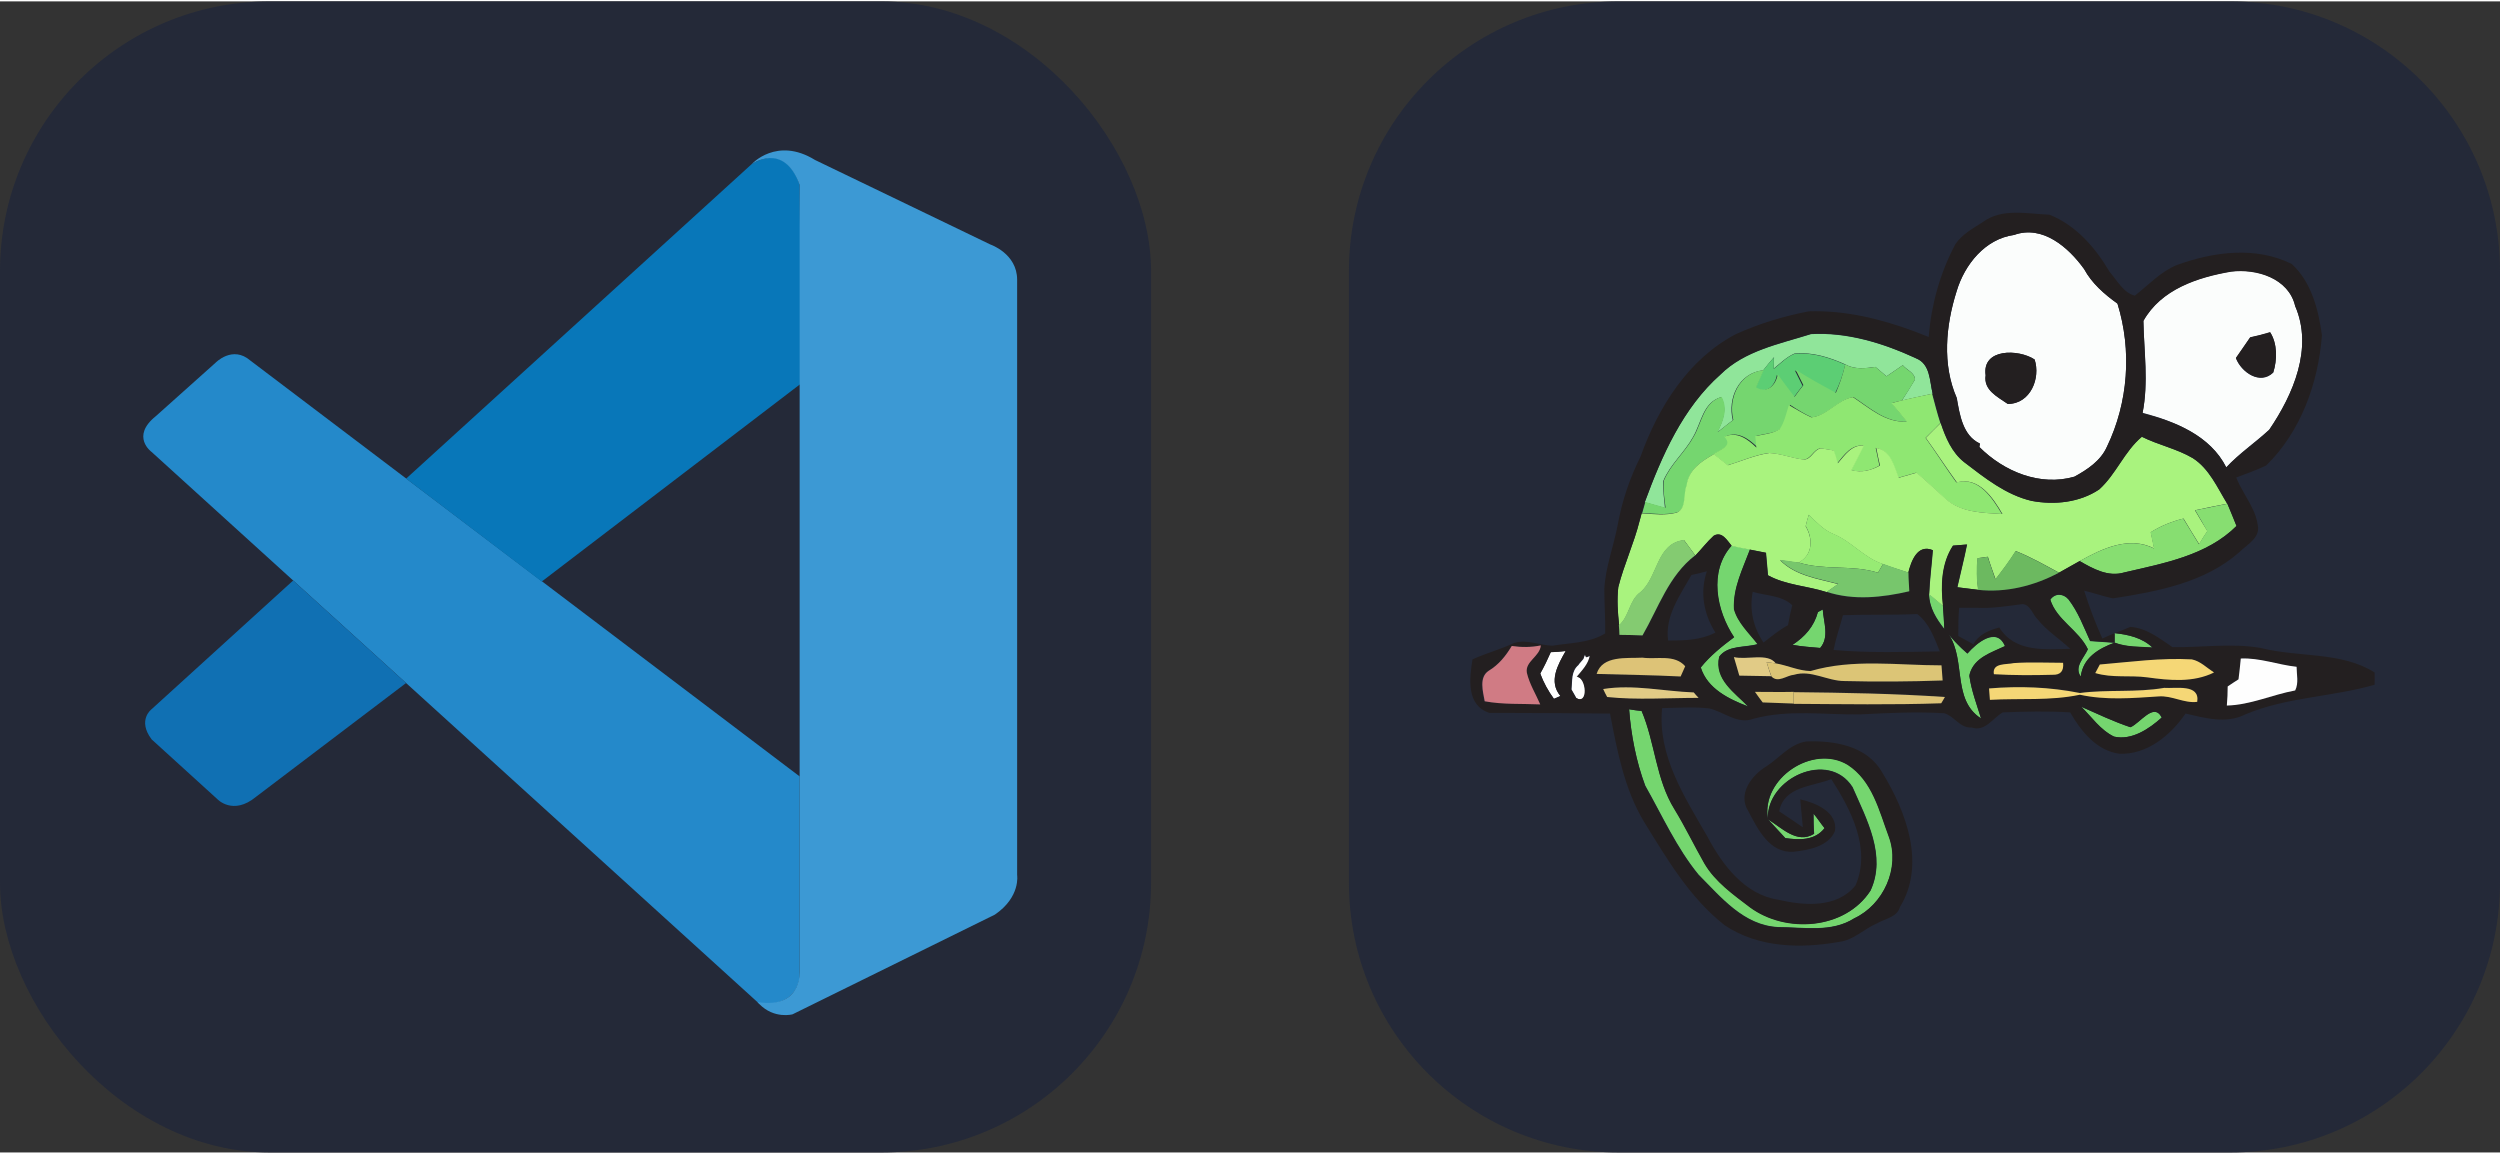
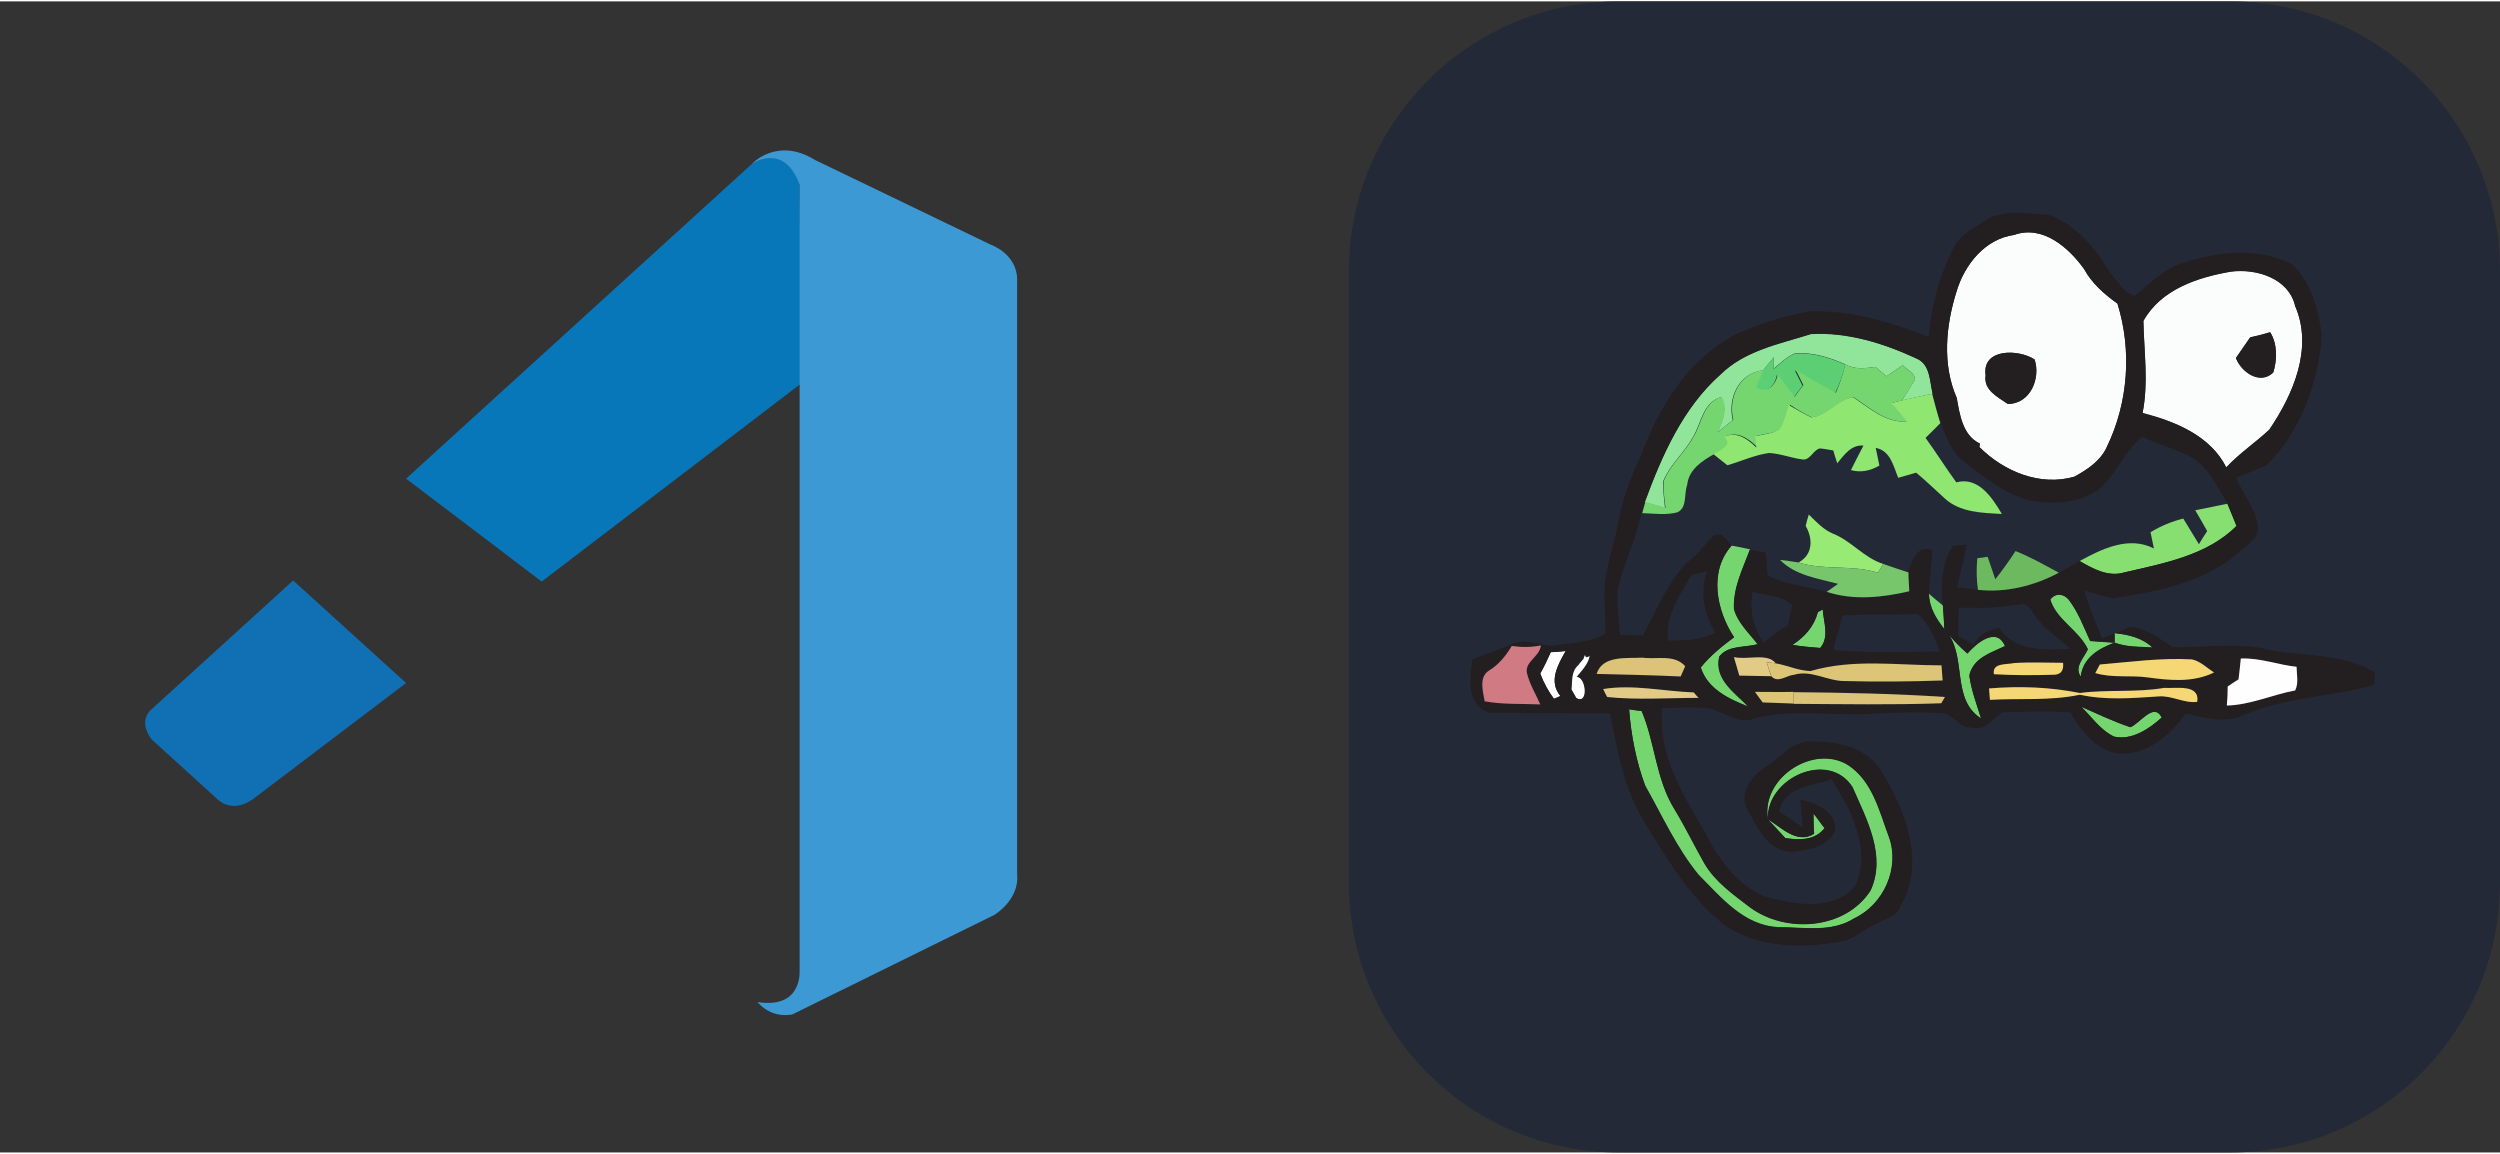
<svg xmlns="http://www.w3.org/2000/svg" width="104" height="48" viewBox="0 0 556 256" fill="none" version="1.1">
  <rect x="0" y="0" width="556" height="256" fill="#333333" stroke="none" />
  <g transform="translate(0, 0)">
    <svg width="256" height="256" fill="none" viewBox="0 0 256 256">
-       <rect width="256" height="256" fill="#242938" rx="60" />
-       <path fill="#2489CA" d="M33.716 100.208C33.716 100.208 28.981 96.795 34.663 92.238L47.899 80.402C47.899 80.402 51.687 76.417 55.691 79.889L177.84 172.368V216.714C177.84 216.714 177.781 223.678 168.844 222.908L33.716 100.208Z" />
      <path fill="#1070B3" d="M65.2 128.792L33.716 157.415C33.716 157.415 30.48 159.822 33.716 164.123L48.333 177.418C48.333 177.418 51.805 181.147 56.934 176.905L90.312 151.596L65.2 128.792Z" />
      <path fill="#0877B9" d="M120.474 129.029L178.215 84.939L177.84 40.83C177.84 40.83 175.374 31.203 167.148 36.214L90.312 106.145L120.474 129.029Z" />
      <path fill="#3C99D4" d="M168.844 222.968C172.198 226.4 176.262 225.276 176.262 225.276L221.259 203.103C227.019 199.177 226.21 194.305 226.21 194.305V61.898C226.21 56.079 220.252 54.067 220.252 54.067L181.253 35.267C172.731 30 167.148 36.214 167.148 36.214C167.148 36.214 174.328 31.046 177.84 40.83V215.905C177.84 217.109 177.583 218.292 177.071 219.358C176.045 221.429 173.816 223.362 168.47 222.553L168.844 222.968Z" />
    </svg>
  </g>
  <g transform="translate(300, 0)">
    <svg width="256" height="256" viewBox="0 0 256 256" fill="none">
      <path d="M196 0H60C26.863 0 0 26.863 0 60V196C0 229.137 26.863 256 60 256H196C229.137 256 256 229.137 256 196V60C256 26.863 229.137 0 196 0Z" fill="#242938" />
      <path d="M82.641 83.004C88.025 77.679 95.751 76.221 102.781 74.002C110.824 73.558 118.867 76.031 126.151 79.391C129.317 80.658 129.127 84.399 129.824 87.252C127.544 87.759 125.264 88.203 122.984 88.773C123.997 87.188 124.947 85.667 125.897 84.082C125.834 82.56 124.061 81.99 123.174 80.912C121.971 81.736 120.767 82.56 119.564 83.385C118.741 82.687 117.917 81.99 117.094 81.292C114.878 81.609 112.471 81.926 110.381 80.722C106.834 79.137 103.034 77.932 99.108 78.313C97.335 79.073 95.941 80.468 94.484 81.673C94.484 81.039 94.548 79.771 94.548 79.137C93.725 80.088 92.901 81.039 92.141 82.053C86.695 82.624 84.161 88.266 85.365 93.148C84.225 94.035 83.021 94.986 81.881 95.874C83.148 93.401 84.225 90.675 82.768 88.013C78.715 89.217 78.398 93.655 76.561 96.825C74.662 100.311 71.431 102.974 69.912 106.651C69.785 108.68 70.102 110.645 70.291 112.674C68.772 112.23 67.252 111.85 65.795 111.406C69.595 101.072 74.218 90.421 82.641 83.004Z" fill="#90E59A" />
      <path d="M94.484 81.737C96.004 80.532 97.334 79.074 99.108 78.377C103.034 77.996 106.834 79.201 110.381 80.786C109.874 83.005 109.114 85.16 108.101 87.189C105.061 85.604 102.021 83.892 99.171 82.054C99.741 83.195 100.311 84.336 100.881 85.477C100.248 86.365 99.551 87.189 98.918 88.077C97.651 86.428 96.384 84.78 95.181 83.068C94.738 85.541 92.901 87.379 90.368 85.984C90.938 84.653 91.508 83.385 92.078 82.117C92.838 81.103 93.661 80.152 94.484 79.201C94.548 79.772 94.484 81.04 94.484 81.737Z" fill="#5CCE74" />
      <path d="M110.381 80.722C112.471 81.927 114.815 81.61 117.095 81.293C117.918 81.99 118.741 82.688 119.564 83.385C120.768 82.561 121.971 81.737 123.174 80.912C123.998 81.99 125.834 82.561 125.898 84.082C125.011 85.667 123.998 87.252 122.984 88.773C122.414 88.9 121.274 89.154 120.768 89.344C121.908 90.739 123.048 92.134 124.188 93.465C119.375 93.719 115.891 90.422 112.218 88.013C108.861 88.52 106.455 92.134 102.971 92.514C101.261 91.753 99.678 90.739 98.095 89.725C97.525 91.563 97.145 93.465 96.068 95.05C94.485 96.128 92.458 96.128 90.622 96.635C90.685 97.459 90.812 98.347 90.875 99.171C88.912 97.269 86.505 95.494 83.718 96.761C85.745 98.854 82.705 99.678 81.312 100.629C78.588 102.15 75.549 104.116 75.232 107.539C74.472 109.504 75.295 112.547 73.079 113.625C70.482 114.322 67.822 113.879 65.225 113.815C65.415 113.181 65.732 111.977 65.922 111.343C67.442 111.787 68.962 112.167 70.419 112.611C70.165 110.582 69.849 108.617 70.039 106.588C71.558 102.911 74.788 100.248 76.689 96.761C78.525 93.592 78.842 89.154 82.895 87.949C84.352 90.612 83.275 93.338 82.008 95.811C83.148 94.86 84.288 93.972 85.492 93.085C84.288 88.203 86.822 82.561 92.268 81.99C91.698 83.258 91.128 84.589 90.558 85.857C93.028 87.252 94.928 85.413 95.371 82.941C96.575 84.653 97.841 86.301 99.108 87.949C99.742 87.062 100.375 86.238 101.071 85.35C100.501 84.209 99.931 83.068 99.362 81.927C102.275 83.765 105.251 85.413 108.291 87.062C109.115 85.16 109.875 83.004 110.381 80.722ZM85.112 121.042C86.505 121.296 87.835 121.55 89.228 121.867C87.645 126.114 85.428 130.425 85.682 135.117C86.505 138.16 89.038 140.442 90.938 142.914C88.152 143.739 84.288 143.105 82.388 145.704C81.248 150.776 85.872 153.692 88.848 156.798C84.542 155.213 79.728 152.931 78.208 148.176C80.298 145.577 82.895 143.485 85.618 141.456C81.692 135.497 79.982 126.748 85.112 121.042ZM129.001 131.757C130.014 132.644 131.091 133.532 132.104 134.356C132.231 136.068 132.358 137.843 132.421 139.554C130.648 137.272 129.064 134.8 129.001 131.757ZM155.981 133.088C157.057 131.566 158.894 131.693 160.034 133.024C162.187 135.814 163.391 139.111 164.847 142.28C166.684 142.407 168.52 142.534 170.294 142.661C166.684 143.992 163.264 146.021 162.757 150.205C161.237 148.049 163.454 146.084 164.341 144.119C162.314 139.871 157.374 137.716 155.981 133.088ZM104.301 135.814L105.378 135.243C105.568 138.096 106.898 141.393 104.808 143.802C102.718 143.612 100.691 143.485 98.665 143.105C101.388 141.329 103.415 139.111 104.301 135.814ZM132.421 139.618C133.941 141.646 135.651 143.422 137.551 145.07C139.578 142.724 144.074 138.984 145.911 143.422C142.871 144.88 139.071 145.957 138.058 149.634C138.058 149.761 137.994 149.951 137.994 150.078C138.438 153.311 139.641 156.418 140.591 159.524C133.624 155.023 137.804 145.323 132.421 139.618ZM170.294 140.505C173.27 140.822 176.437 141.52 178.717 143.739C175.867 143.548 172.954 143.675 170.294 142.661C170.294 142.154 170.294 141.076 170.294 140.505ZM162.821 156.862C166.43 158.447 169.977 160.158 173.777 161.426C175.93 160.539 178.97 155.784 180.744 159.271C177.957 161.807 174.094 164.406 170.167 163.518C167.127 162.06 165.164 159.144 162.821 156.862ZM62.312 157.432C63.009 157.559 64.339 157.749 65.099 157.813C68.139 164.85 68.265 173.028 72.445 179.621C74.852 183.552 76.815 187.672 79.095 191.666C81.502 195.787 85.492 198.577 89.228 201.43C97.208 207.325 110.381 206.438 116.018 197.753C119.628 190.018 115.131 181.84 112.028 174.74C106.708 166.371 92.838 172.711 93.218 181.84C91.635 172.774 103.225 165.103 110.951 169.731C116.461 173.281 117.981 180.001 120.134 185.771C122.668 192.681 118.931 200.859 112.408 203.902C107.341 207.135 101.135 205.867 95.498 205.867C87.772 205.487 82.768 199.211 77.765 194.202C72.888 188.243 69.722 181.143 65.922 174.423C63.895 169.034 62.755 163.265 62.312 157.432ZM103.351 180.635C104.238 181.65 104.935 182.791 105.821 183.869C103.668 186.658 100.185 186.531 97.082 186.088C95.815 184.693 94.485 183.298 93.218 181.903C96.258 183.742 99.678 187.482 103.478 185.137C103.351 183.615 103.351 182.157 103.351 180.635Z" fill="#75D66F" />
      <path d="M102.845 92.514C106.328 92.133 108.735 88.52 112.091 88.013C115.828 90.485 119.311 93.718 124.061 93.465C122.921 92.07 121.781 90.675 120.641 89.344C121.211 89.217 122.351 88.9 122.858 88.773C125.138 88.203 127.418 87.759 129.698 87.252C130.268 89.407 130.838 91.626 131.535 93.782C130.458 94.86 129.381 96.001 128.241 97.078C130.585 100.312 132.738 103.735 135.081 106.968C139.958 105.637 143.061 110.328 145.214 114.005C140.844 113.752 135.904 113.688 132.485 110.519C130.395 108.617 128.368 106.651 126.151 104.813C124.821 105.193 123.491 105.574 122.161 105.954C121.085 103.355 120.451 99.931 117.158 99.297C117.411 100.629 117.728 101.897 117.981 103.228C116.018 104.369 113.865 104.876 111.648 104.242C112.535 102.404 113.485 100.629 114.435 98.79C111.711 98.537 110.128 100.882 108.608 102.721C108.292 101.77 107.975 100.819 107.722 99.868C106.708 99.741 105.758 99.487 104.745 99.424C103.288 99.741 102.718 101.833 101.135 101.897C98.538 101.643 96.068 100.565 93.408 100.438C90.242 100.882 87.265 102.277 84.162 103.165C83.149 102.34 82.072 101.516 81.059 100.692C82.452 99.678 85.555 98.917 83.465 96.825C86.315 95.557 88.659 97.332 90.622 99.234C90.558 98.41 90.432 97.522 90.368 96.698C92.205 96.254 94.168 96.191 95.815 95.113C96.892 93.528 97.272 91.563 97.842 89.788C99.552 90.739 101.135 91.753 102.845 92.514Z" fill="#8FE772" />
-       <path d="M128.305 97.078C129.382 96 130.458 94.859 131.598 93.781C132.675 97.014 134.068 100.311 136.791 102.467C141.351 105.953 146.101 109.757 151.801 111.089C156.868 112.04 162.441 111.469 166.811 108.553C170.611 105.129 172.384 100.121 176.311 96.824C179.984 98.663 184.101 99.487 187.647 101.579C191.321 103.925 193.094 108.109 195.311 111.723C192.904 112.166 190.561 112.673 188.154 113.181C189.041 114.702 189.991 116.287 190.941 117.809C190.307 118.76 189.674 119.711 189.104 120.725C187.901 118.823 186.761 116.921 185.621 115.019C183.024 115.653 180.554 116.667 178.337 118.062C178.591 119.267 178.844 120.471 179.097 121.676C173.524 118.823 167.571 121.676 162.568 124.465C161.048 125.289 159.464 126.24 157.944 127.065C154.778 125.353 151.675 123.578 148.318 122.246C146.988 124.402 145.405 126.494 143.821 128.523C143.251 126.874 142.618 125.226 142.111 123.514C141.541 123.578 140.401 123.768 139.831 123.831C139.578 126.177 139.641 128.523 139.958 130.868C138.438 130.678 136.855 130.488 135.335 130.298C136.031 127.128 136.855 124.021 137.488 120.788C136.728 120.852 135.145 120.978 134.385 121.042C131.788 125.036 131.662 129.854 132.168 134.482C131.092 133.594 130.078 132.707 129.065 131.883C129.192 128.586 129.635 125.353 129.888 122.056C126.468 120.598 125.075 124.529 124.442 127.065C122.542 126.431 120.642 125.86 118.805 125.163C114.562 123.831 111.775 120.091 107.659 118.443C105.505 117.555 103.922 115.78 102.275 114.195C102.085 114.829 101.705 116.097 101.579 116.731C103.225 119.52 103.225 123.134 99.995 124.846C98.982 124.719 96.955 124.465 95.879 124.275C99.299 127.762 104.302 128.396 108.799 129.6C108.165 130.044 106.899 130.932 106.265 131.376C101.959 129.981 97.272 129.854 93.219 127.635C93.092 125.987 92.902 124.275 92.775 122.627C91.572 122.373 90.432 122.183 89.229 121.929C87.835 121.676 86.505 121.422 85.112 121.105C84.099 119.901 82.959 117.809 81.122 118.886C79.666 120.218 78.462 121.803 77.069 123.261C76.246 122.12 75.359 120.978 74.536 119.837C68.329 120.598 68.836 128.079 64.846 131.439C62.312 133.277 62.439 136.764 60.096 138.793C59.779 135.94 59.589 133.151 59.906 130.298C61.172 125.289 63.389 120.598 64.656 115.526C64.782 115.146 64.972 114.322 65.099 113.878C67.696 114.005 70.419 114.385 72.952 113.688C75.169 112.61 74.282 109.567 75.106 107.602C75.486 104.178 78.462 102.213 81.186 100.691C82.199 101.516 83.276 102.34 84.289 103.164C87.392 102.213 90.369 100.882 93.535 100.438C96.195 100.565 98.665 101.642 101.262 101.896C102.845 101.833 103.352 99.74 104.872 99.424C105.885 99.487 106.835 99.74 107.849 99.867C108.165 100.818 108.482 101.769 108.735 102.72C110.318 100.882 111.838 98.536 114.562 98.79C113.612 100.628 112.725 102.403 111.775 104.242C113.992 104.876 116.145 104.305 118.108 103.227C117.792 101.896 117.538 100.628 117.285 99.297C120.578 99.867 121.212 103.291 122.288 105.953C123.618 105.573 124.948 105.193 126.278 104.812C128.432 106.651 130.522 108.616 132.611 110.518C136.031 113.688 140.971 113.751 145.341 114.005C143.251 110.391 140.085 105.636 135.208 106.968C132.865 103.735 130.648 100.311 128.305 97.078Z" fill="#A9F37E" />
      <path d="M188.217 113.181C190.623 112.674 192.967 112.23 195.373 111.723C196.133 113.371 196.767 115.02 197.4 116.668C190.813 123.261 181.124 124.973 172.447 127.002C168.837 128.08 165.481 126.178 162.504 124.466C167.507 121.74 173.46 118.824 179.034 121.676C178.78 120.472 178.527 119.267 178.274 118.063C180.554 116.668 183.024 115.654 185.557 115.02C186.697 116.922 187.9 118.824 189.04 120.725C189.61 119.775 190.243 118.76 190.877 117.809C190.053 116.288 189.104 114.703 188.217 113.181Z" fill="#87DE71" />
      <path d="M140.337 98.347L140.211 99.107C145.657 104.559 153.764 107.92 161.364 105.701C164.277 104.116 167.19 102.15 168.584 99.044C173.333 89.218 174.157 77.616 170.927 67.219C168.014 65.127 165.227 62.718 163.517 59.548C160.034 54.73 154.27 49.658 147.937 51.94C141.477 52.828 136.917 58.533 135.144 64.493C132.737 72.1 131.914 80.722 135.207 88.203C135.841 91.944 136.537 96.572 140.337 98.347ZM152.497 79.645C153.89 83.765 151.61 89.471 146.544 89.534C144.264 87.95 141.097 86.491 141.604 83.195C140.717 77.109 148.95 77.299 152.497 79.645Z" fill="#FBFDFC" />
      <path d="M195.12 103.608C198.033 100.502 201.58 98.093 204.683 95.24C210.003 87.442 214.499 77.109 210.446 67.726C209.053 61.513 201.833 59.358 196.196 60.055C188.786 61.323 180.617 63.986 176.69 71.023C176.817 77.869 177.893 84.716 176.5 91.5C183.72 93.402 191.573 96.571 195.12 103.608ZM200.44 74.763C201.896 74.446 203.416 74.066 204.873 73.622C206.52 76.158 206.456 79.771 205.57 82.561C202.656 85.414 198.476 82.497 197.273 79.391C198.35 77.806 199.426 76.284 200.44 74.763Z" fill="#FBFDFC" />
      <path d="M44.895 144.689C44.199 146.274 43.376 147.922 42.552 149.444C43.249 151.473 44.326 153.374 45.592 155.086C45.972 154.896 46.732 154.579 47.049 154.452C44.326 151.282 46.479 147.479 48.252 144.436C47.112 144.626 45.972 144.689 44.895 144.689Z" fill="white" />
      <path d="M52.812 145.894L52.559 145.197C52.432 145.45 52.242 145.958 52.179 146.211L51.482 147.035C51.356 147.162 51.102 147.479 51.039 147.606C49.392 149.001 49.709 151.156 49.519 153.058C49.772 153.502 50.342 154.453 50.596 154.96C53.446 156.672 52.876 150.395 50.912 150.269C52.116 148.81 53.446 147.416 53.826 145.514L52.812 145.894Z" fill="white" />
      <path d="M146.544 89.534C151.611 89.534 153.827 83.765 152.497 79.644C148.951 77.299 140.781 77.108 141.604 83.131C141.098 86.428 144.264 87.949 146.544 89.534Z" fill="#231F20" />
      <path d="M205.57 82.497C206.457 79.708 206.52 76.094 204.873 73.558C203.417 74.002 201.96 74.382 200.44 74.699C199.363 76.221 198.35 77.742 197.273 79.264C198.477 82.434 202.593 85.35 205.57 82.497Z" fill="#231F20" />
      <path d="M202.783 143.802C196.26 142.661 189.673 143.738 183.15 143.612C180.237 141.646 177.387 139.364 173.777 139.11C172.637 139.618 171.497 140.061 170.357 140.505C173.334 140.822 176.437 141.519 178.717 143.675C175.867 143.485 172.954 143.612 170.294 142.597C166.684 143.929 163.264 145.957 162.757 150.141C161.237 147.986 163.454 146.021 164.341 144.055C162.314 139.808 157.437 137.589 155.981 133.024C157.057 131.503 158.894 131.63 160.034 132.961C162.187 135.75 163.391 139.047 164.847 142.217C166.684 142.344 168.52 142.47 170.294 142.597C170.294 142.09 170.294 141.012 170.294 140.505C169.407 140.886 168.457 141.266 167.57 141.71C165.987 138.223 164.657 134.673 163.517 131.059C165.67 131.566 167.76 132.327 169.914 132.771C179.794 131.249 190.37 129.284 198.097 122.437C199.743 120.789 202.657 119.331 202.15 116.605C201.96 115.21 201.517 113.878 200.883 112.674C199.807 110.392 198.287 108.3 197.337 105.891C199.553 105.066 201.833 104.242 203.987 103.228C211.713 95.684 215.576 84.906 216.4 74.256C215.64 68.613 214.056 62.4 209.687 58.406C201.707 54.412 192.333 55.68 184.227 58.597C180.554 60.055 177.894 63.034 174.79 65.443C172.32 64.873 170.8 62.02 169.154 60.118C165.987 54.729 161.681 49.784 155.791 47.439C150.851 47.248 145.214 45.917 140.971 49.087C138.818 50.482 136.411 51.75 134.891 53.969C131.471 60.372 129.508 67.472 128.938 74.636C127.861 74.192 126.784 73.812 125.708 73.368C118.171 70.579 110.318 68.677 102.275 68.93C96.701 70.008 91.255 71.656 86.062 74.002C75.485 79.517 68.772 90.295 64.845 101.263C62.439 106.081 60.729 111.152 59.779 116.414C58.892 121.169 57.055 125.797 56.802 130.679C56.802 133.975 57.055 137.272 56.992 140.569C56.865 140.632 56.675 140.759 56.549 140.822C53.129 142.724 49.075 142.661 45.276 143.295C42.426 143.231 39.702 141.836 36.852 142.661H36.789C33.749 144.119 30.519 144.943 27.479 146.338C26.782 150.649 26.086 156.608 31.279 158.256C33.116 158.256 35.016 158.256 36.852 158.256C43.439 158.256 49.962 158.32 56.549 158.383C57.055 158.383 57.562 158.383 58.069 158.383C59.652 166.625 61.235 175.12 65.605 182.41C70.735 190.715 75.802 199.401 83.592 205.487C91.065 210.495 100.501 210.685 109.051 209.164C112.281 208.783 114.561 206.248 117.475 205.043C119.248 203.965 121.908 203.712 122.541 201.429C128.368 191.92 123.934 180.191 118.615 171.506C115.258 165.547 107.911 164.342 101.705 164.596C98.031 165.166 95.751 168.273 92.775 170.175C89.545 172.14 86.378 176.324 88.848 180.128C90.938 184.122 93.535 189.447 98.855 189.13C102.211 188.75 106.645 187.989 108.101 184.502C108.735 180.255 103.731 178.226 100.375 177.465C100.565 179.557 100.755 181.586 100.945 183.678C99.235 182.474 97.462 181.333 95.688 180.128C96.765 174.549 102.971 174.676 107.278 172.964C111.648 179.748 116.208 188.496 112.661 196.611C108.545 201.746 101.135 201.112 95.435 199.781C87.962 198.64 82.958 191.92 79.665 185.644C74.662 176.958 68.582 167.639 69.659 157.178C73.142 157.115 76.689 156.861 80.108 157.242C83.465 158.003 86.442 160.919 90.052 159.524C97.778 157.432 105.821 158.7 113.738 158.573C119.944 158.256 126.214 157.939 132.421 158.32C134.638 158.954 135.904 161.68 138.501 161.489C141.478 162.504 143.187 159.397 145.404 158.129C150.407 157.939 155.474 157.812 160.414 158.129C162.757 162.25 166.304 166.688 171.37 167.322C177.514 167.576 182.77 163.201 186.064 158.383C190.433 159.397 195.12 160.729 199.363 158.573C208.547 154.706 218.68 154.706 228.116 151.98C228.116 151.283 228.116 149.951 228.116 149.254C220.706 144.563 211.333 145.957 202.783 143.802ZM160.414 143.992C154.777 144.119 148.064 144.816 144.644 139.237C142.364 139.871 140.084 140.759 138.881 142.978C138.058 142.534 136.348 141.583 135.524 141.139C135.524 139.047 135.524 136.955 135.714 134.863C136.601 134.863 138.438 134.863 139.324 134.863H139.514C142.997 135.053 146.417 134.482 149.837 134.039C151.611 134.229 152.054 136.384 153.194 137.462C155.221 139.998 158.071 141.773 160.414 143.992ZM156.424 149.761C152.054 149.888 147.747 149.888 143.441 149.634C142.997 147.035 146.291 147.542 147.874 147.162C151.547 146.908 155.157 147.098 158.831 147.098C158.957 148.937 158.197 149.824 156.424 149.761ZM176.69 71.086C180.617 64.049 188.787 61.386 196.197 60.118C201.833 59.421 208.99 61.576 210.447 67.789C214.5 77.108 210.003 87.442 204.683 95.303C201.58 98.219 198.033 100.565 195.12 103.672C191.573 96.571 183.72 93.401 176.5 91.626C177.83 84.779 176.817 77.869 176.69 71.086ZM135.144 64.492C136.918 58.533 141.478 52.828 147.937 51.94C154.271 49.658 160.097 54.729 163.517 59.547C165.29 62.781 168.014 65.126 170.927 67.219C174.157 77.616 173.334 89.217 168.584 99.044C167.19 102.213 164.214 104.115 161.364 105.7C153.701 107.919 145.657 104.559 140.211 99.107L140.338 98.346C136.474 96.571 135.841 91.88 135.144 88.203C131.914 80.722 132.738 72.1 135.144 64.492ZM36.852 156.228C34.572 156.164 32.356 156.037 30.076 155.657C29.696 153.501 28.746 150.332 30.962 148.873C33.242 147.606 34.826 145.577 36.156 143.358C36.409 143.421 36.599 143.421 36.852 143.421C38.752 143.675 40.716 143.612 42.616 143.231C42.426 145.704 39.069 146.781 39.512 149.317C40.082 151.79 41.476 154.009 42.489 156.354C40.589 156.291 38.752 156.228 36.852 156.228ZM47.049 154.516C46.669 154.706 45.909 155.023 45.592 155.15C44.326 153.375 43.312 151.536 42.552 149.507C43.439 147.986 44.199 146.338 44.896 144.753C45.972 144.689 47.112 144.626 48.189 144.499C46.479 147.542 44.326 151.283 47.049 154.516ZM50.469 154.896C50.215 154.452 49.645 153.501 49.392 152.994C49.582 151.092 49.266 148.937 50.912 147.542C51.039 147.415 51.229 147.162 51.355 146.972L52.052 146.147C52.179 145.894 52.369 145.387 52.432 145.133L52.685 145.83L53.572 145.45C53.255 147.352 51.862 148.747 50.659 150.205C52.812 150.332 53.319 156.608 50.469 154.896ZM55.092 149.571C55.409 148.62 55.915 147.923 56.549 147.415C58.765 145.704 62.565 146.147 65.225 145.957C68.392 146.401 72.319 145.133 74.725 147.859C74.472 148.43 73.965 149.571 73.712 150.141C68.012 149.888 62.249 149.761 56.549 149.634C56.042 149.634 55.599 149.634 55.092 149.571ZM81.502 140.378C78.208 142.09 74.535 142.153 70.989 142.153C70.229 136.701 73.648 132.073 76.182 127.572C77.322 127.319 78.462 127.065 79.602 126.748C78.018 131.439 78.905 136.258 81.502 140.378ZM72.382 179.684C74.788 183.615 76.752 187.736 79.032 191.73C81.438 195.85 85.428 198.64 89.165 201.493C97.145 207.389 110.318 206.501 115.955 197.816C119.564 190.081 115.068 181.903 111.965 174.803C106.645 166.434 92.775 172.774 93.155 181.903C96.195 183.742 99.615 187.482 103.415 185.136C103.351 183.678 103.288 182.157 103.288 180.635C104.175 181.65 104.871 182.791 105.758 183.868C103.605 186.658 100.121 186.531 97.018 186.087C95.751 184.693 94.421 183.298 93.155 181.903C91.572 172.837 103.161 165.166 110.888 169.794C116.398 173.345 117.918 180.065 120.071 185.834C122.604 192.744 118.868 200.922 112.345 203.965C107.278 207.198 101.071 205.931 95.435 205.931C87.708 205.55 82.705 199.274 77.702 194.266C72.825 188.306 69.659 181.206 65.859 174.486C63.895 169.034 62.755 163.201 62.312 157.432C63.009 157.559 64.339 157.749 65.099 157.812C68.075 164.913 68.265 173.028 72.382 179.684ZM57.435 154.706C57.182 154.262 56.802 153.375 56.549 152.931C63.262 151.853 69.975 153.438 76.689 153.692C76.942 154.009 77.448 154.579 77.765 154.896C70.989 154.896 64.149 155.403 57.435 154.706ZM78.272 148.113C80.362 145.513 82.958 143.421 85.682 141.393C81.755 135.497 79.982 126.748 85.112 121.042C84.098 119.838 82.958 117.746 81.122 118.823C79.665 120.155 78.462 121.74 77.069 123.198C71.178 127.699 68.899 134.863 65.352 141.012C63.642 140.949 61.932 140.885 60.222 140.885C60.222 140.378 60.159 139.301 60.095 138.73C59.779 135.877 59.589 133.088 59.905 130.235C61.172 125.227 63.389 120.535 64.655 115.463C64.782 115.083 64.972 114.259 65.099 113.815C65.289 113.181 65.605 111.977 65.795 111.343C69.595 101.009 74.282 90.422 82.642 82.941C88.025 77.616 95.751 76.157 102.781 73.939C110.698 73.495 118.615 75.904 125.771 79.201C125.898 79.264 126.024 79.327 126.151 79.391C129.318 80.659 129.128 84.399 129.824 87.252C130.394 89.407 130.964 91.626 131.661 93.782C132.738 97.015 134.131 100.312 136.854 102.467C141.414 105.954 146.164 109.758 151.864 111.089C156.931 112.04 162.504 111.469 166.874 108.553C170.674 105.13 172.447 100.121 176.374 96.825C180.047 98.663 184.164 99.487 187.71 101.58C191.383 103.925 193.157 108.109 195.373 111.723C195.5 112.04 195.627 112.357 195.753 112.674C196.323 114.005 196.83 115.337 197.4 116.668C190.813 123.261 181.124 124.973 172.447 127.002C168.837 128.079 165.48 126.177 162.504 124.466C160.984 125.29 159.401 126.241 157.881 127.065C152.434 129.981 146.101 131.566 139.894 130.869C138.374 130.679 136.791 130.488 135.271 130.298C135.968 127.128 136.791 124.022 137.424 120.789C136.664 120.852 135.081 120.979 134.321 121.042C131.724 125.036 131.598 129.854 132.104 134.482C132.231 136.194 132.358 137.969 132.421 139.681C130.584 137.399 129.064 134.863 129.001 131.883C129.128 128.587 129.571 125.353 129.824 122.057C126.404 120.599 125.011 124.529 124.378 127.065C124.378 128.46 124.504 129.854 124.568 131.249C118.551 132.644 112.155 133.341 106.201 131.376C101.895 129.981 97.208 129.854 93.155 127.636C93.028 125.987 92.838 124.276 92.712 122.627C91.508 122.374 90.368 122.183 89.165 121.93C87.582 126.177 85.365 130.488 85.618 135.18C86.442 138.223 88.975 140.505 90.875 142.978C88.088 143.802 84.225 143.168 82.325 145.767C81.185 150.839 85.808 153.755 88.785 156.861C84.542 155.15 79.728 152.867 78.272 148.113ZM131.408 144.563C123.554 144.689 115.638 144.943 107.785 144.246C108.291 141.646 109.178 139.11 109.875 136.511C115.385 136.321 120.894 136.511 126.404 136.258C129.064 138.286 130.204 141.583 131.408 144.563ZM104.808 143.802C102.718 143.612 100.691 143.485 98.665 143.104C101.388 141.266 103.415 139.047 104.301 135.814L105.378 135.243C105.568 138.096 106.898 141.393 104.808 143.802ZM98.602 134.292C98.222 135.75 97.905 137.208 97.651 138.73C95.688 139.808 93.915 141.266 92.205 142.597C89.925 139.237 89.038 135.307 89.798 131.313C92.712 132.2 96.258 132.073 98.602 134.292ZM86.822 149.888C86.442 148.557 86.062 147.162 85.618 145.83C88.532 146.528 93.155 144.816 94.928 147.225C97.525 147.669 99.995 148.873 102.655 148.937C112.091 146.147 122.098 147.669 131.788 147.669C131.851 148.493 131.978 150.205 132.041 151.029C124.758 151.283 117.475 151.346 110.191 151.156C106.391 151.156 102.781 148.62 98.981 149.761C97.335 149.888 95.435 151.663 93.978 150.141C91.508 150.015 89.165 149.951 86.822 149.888ZM131.724 156.037C120.768 156.418 109.875 156.228 98.918 156.164C96.638 156.101 94.295 155.974 92.015 155.911C91.445 155.15 90.875 154.326 90.305 153.565C93.155 153.565 96.005 153.628 98.918 153.565C110.128 153.692 121.338 153.882 132.548 154.643C132.294 155.023 131.914 155.72 131.724 156.037ZM133.371 140.695C134.638 142.28 136.031 143.675 137.551 145.006C139.578 142.661 144.074 138.92 145.911 143.358C142.871 144.816 139.071 145.894 138.058 149.571L137.994 150.015C138.438 153.248 139.641 156.354 140.591 159.461C134.068 155.277 137.298 146.528 133.371 140.695ZM170.167 163.518C167.127 162.06 165.227 159.144 162.884 156.861C166.494 158.446 170.04 160.158 173.84 161.426C175.994 160.538 179.034 155.784 180.807 159.271C177.957 161.806 174.094 164.406 170.167 163.518ZM188.66 155.72C185.747 156.101 183.024 154.262 180.047 154.516C174.22 154.896 168.33 155.403 162.567 154.135C155.981 155.53 149.204 154.896 142.554 155.277C142.491 154.643 142.427 153.375 142.364 152.741C149.141 152.17 155.917 152.424 162.567 153.755C168.774 152.931 175.107 153.692 181.314 152.614C183.847 152.804 189.23 151.663 188.66 155.72ZM177.514 150.332C173.714 149.824 169.724 150.522 165.987 149.381C166.24 148.937 166.747 147.986 167 147.479C173.777 146.908 180.554 145.957 187.457 146.338C189.357 146.718 190.813 148.24 192.397 149.254C187.774 151.536 182.454 150.966 177.514 150.332ZM210.51 153.184C205.38 154.135 200.567 156.418 195.31 156.544C195.437 155.15 195.5 153.692 195.5 152.297C196.07 151.917 197.273 151.092 197.907 150.712C198.033 149.19 198.223 147.669 198.35 146.147C202.593 145.957 206.583 147.542 210.763 147.986C210.827 149.634 211.333 151.536 210.51 153.184Z" fill="#231F20" />
      <path d="M102.275 114.132C103.922 115.717 105.505 117.492 107.658 118.38C111.712 119.965 114.562 123.769 118.805 125.1C118.425 125.734 118.045 126.431 117.665 127.065C111.902 125.227 105.758 126.621 99.995 124.783C103.225 123.071 103.225 119.458 101.578 116.668C101.705 116.034 102.085 114.766 102.275 114.132Z" fill="#97EB74" />
-       <path d="M64.782 131.376C68.772 128.016 68.265 120.535 74.472 119.774C75.359 120.916 76.182 122.057 77.005 123.198C71.115 127.699 68.835 134.863 65.289 141.012C63.579 140.949 61.869 140.886 60.159 140.886C60.159 140.378 60.096 139.301 60.032 138.73C62.376 136.701 62.249 133.215 64.782 131.376Z" fill="#84CB71" />
      <path d="M148.254 122.247C151.61 123.578 154.714 125.354 157.88 127.065C152.434 129.981 146.1 131.566 139.894 130.869C139.577 128.523 139.514 126.178 139.767 123.832C140.337 123.769 141.477 123.642 142.047 123.515C142.617 125.163 143.187 126.812 143.757 128.523C145.34 126.495 146.86 124.403 148.254 122.247Z" fill="#6CB960" />
      <path d="M95.877 124.212C96.891 124.339 98.917 124.593 99.994 124.783C105.757 126.621 111.901 125.227 117.664 127.065C118.044 126.431 118.424 125.734 118.804 125.1C120.704 125.797 122.54 126.368 124.44 127.002C124.44 128.397 124.567 129.791 124.63 131.186C118.614 132.581 112.217 133.278 106.264 131.313C106.897 130.869 108.164 129.982 108.797 129.538C104.301 128.333 99.297 127.699 95.877 124.212Z" fill="#77C66C" />
      <path d="M36.219 143.358C38.372 143.675 40.526 143.675 42.679 143.231C42.489 145.703 39.132 146.781 39.576 149.317C40.146 151.79 41.539 154.008 42.552 156.354C38.436 156.164 34.256 156.417 30.202 155.657C29.822 153.501 28.872 150.331 31.089 148.873C33.306 147.542 34.889 145.577 36.219 143.358Z" fill="#D07B84" />
      <path d="M198.35 146.148C202.593 145.957 206.583 147.542 210.763 147.986C210.763 149.698 211.27 151.6 210.446 153.248C205.316 154.199 200.503 156.481 195.247 156.608C195.373 155.213 195.437 153.755 195.437 152.36C196.007 151.98 197.21 151.156 197.843 150.776C198.033 149.191 198.223 147.669 198.35 146.148Z" fill="#FEFEFE" />
      <path d="M85.618 145.83C88.531 146.527 93.154 144.816 94.928 147.225C94.421 147.161 93.408 147.035 92.901 146.971C93.218 147.986 93.534 149.063 93.915 150.078C91.571 150.078 89.165 149.951 86.821 149.951C86.441 148.556 85.998 147.161 85.618 145.83ZM56.548 152.931C63.262 151.853 69.975 153.438 76.688 153.691C76.941 154.008 77.448 154.579 77.765 154.896C70.988 154.896 64.148 155.403 57.435 154.706C57.182 154.262 56.738 153.374 56.548 152.931Z" fill="#E1CB86" />
      <path d="M55.092 149.571C56.358 145.386 61.805 146.147 65.288 145.957C68.455 146.401 72.382 145.133 74.788 147.859C74.535 148.43 74.028 149.571 73.775 150.141C67.505 149.824 61.298 149.761 55.092 149.571ZM98.918 153.628C110.128 153.755 121.337 153.945 132.547 154.706C132.357 155.086 131.914 155.784 131.724 156.101C120.767 156.481 109.874 156.291 98.918 156.227C98.918 155.53 98.918 154.262 98.918 153.628Z" fill="#DDC377" />
      <path d="M92.901 146.971C93.408 147.035 94.421 147.161 94.928 147.225C97.525 147.669 99.995 148.873 102.655 148.936C112.091 146.147 122.098 147.669 131.787 147.669C131.851 148.493 131.977 150.204 132.041 151.029C124.758 151.282 117.474 151.346 110.191 151.155C106.391 151.155 102.781 148.62 98.981 149.761C97.335 149.887 95.435 151.663 93.978 150.141C93.535 149 93.218 147.986 92.901 146.971ZM90.305 153.564C93.155 153.564 96.005 153.628 98.918 153.564C98.918 154.198 98.918 155.53 98.918 156.164C96.638 156.1 94.295 155.974 92.015 155.91C91.445 155.149 90.875 154.389 90.305 153.564Z" fill="#DCC576" />
      <path d="M143.441 149.635C142.998 147.036 146.291 147.543 147.874 147.162C151.547 146.909 155.157 147.099 158.831 147.099C159.021 148.938 158.261 149.825 156.487 149.762C152.117 149.889 147.748 149.889 143.441 149.635ZM167.001 147.479C173.777 146.909 180.554 145.958 187.457 146.338C189.357 146.719 190.814 148.24 192.397 149.255C187.774 151.537 182.517 151.03 177.514 150.332C173.714 149.825 169.724 150.523 165.987 149.381C166.241 148.874 166.747 147.923 167.001 147.479ZM142.364 152.805C149.141 152.234 155.917 152.488 162.567 153.819C168.774 152.995 175.107 153.756 181.314 152.678C183.91 152.868 189.294 151.727 188.66 155.784C185.747 156.165 183.024 154.326 180.047 154.58C174.22 154.96 168.331 155.467 162.567 154.2C155.981 155.594 149.204 154.96 142.554 155.341C142.491 154.707 142.428 153.439 142.364 152.805Z" fill="#F5D776" />
      <path d="M137.994 150.078C137.994 149.951 138.057 149.761 138.057 149.634L137.994 150.078Z" fill="#959D64" />
    </svg>
  </g>
</svg>